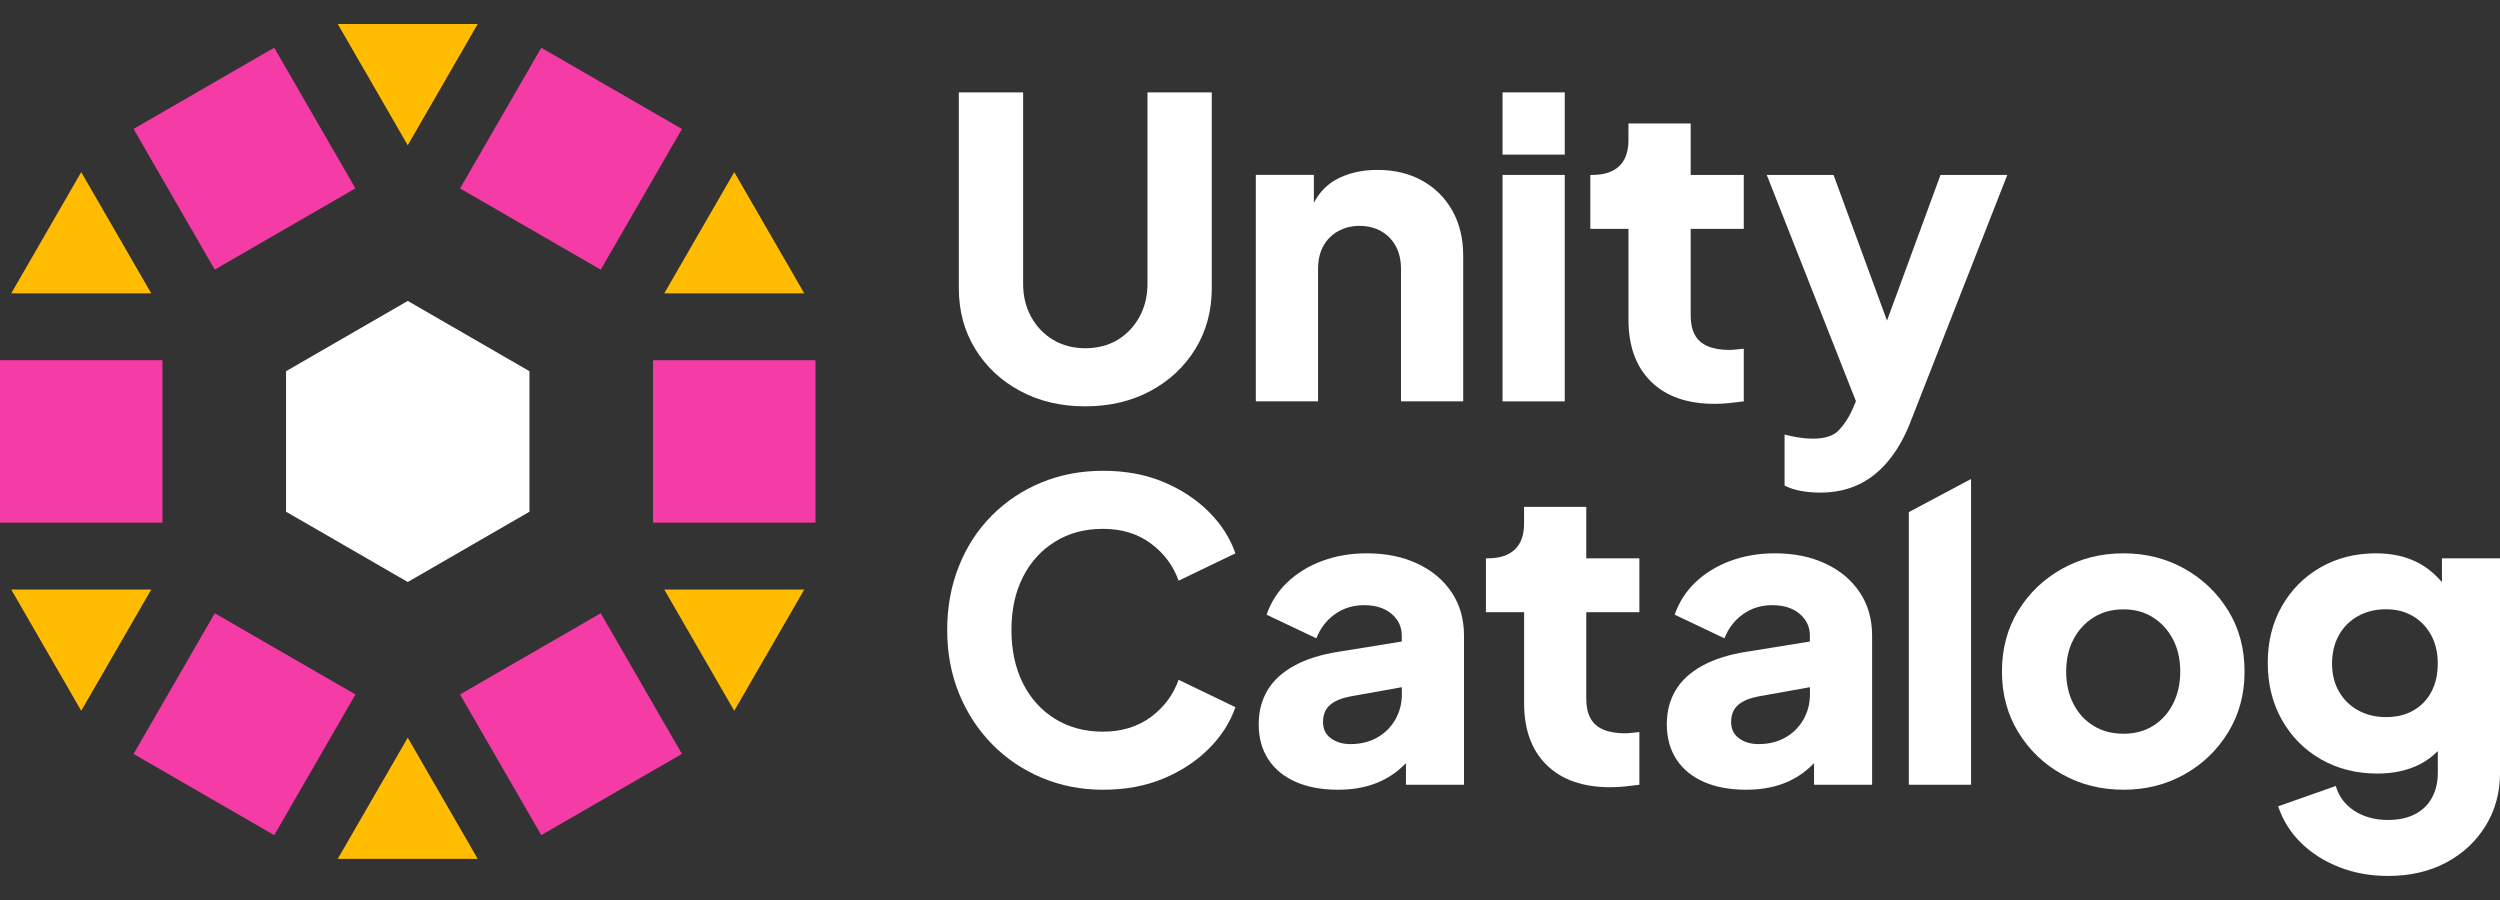
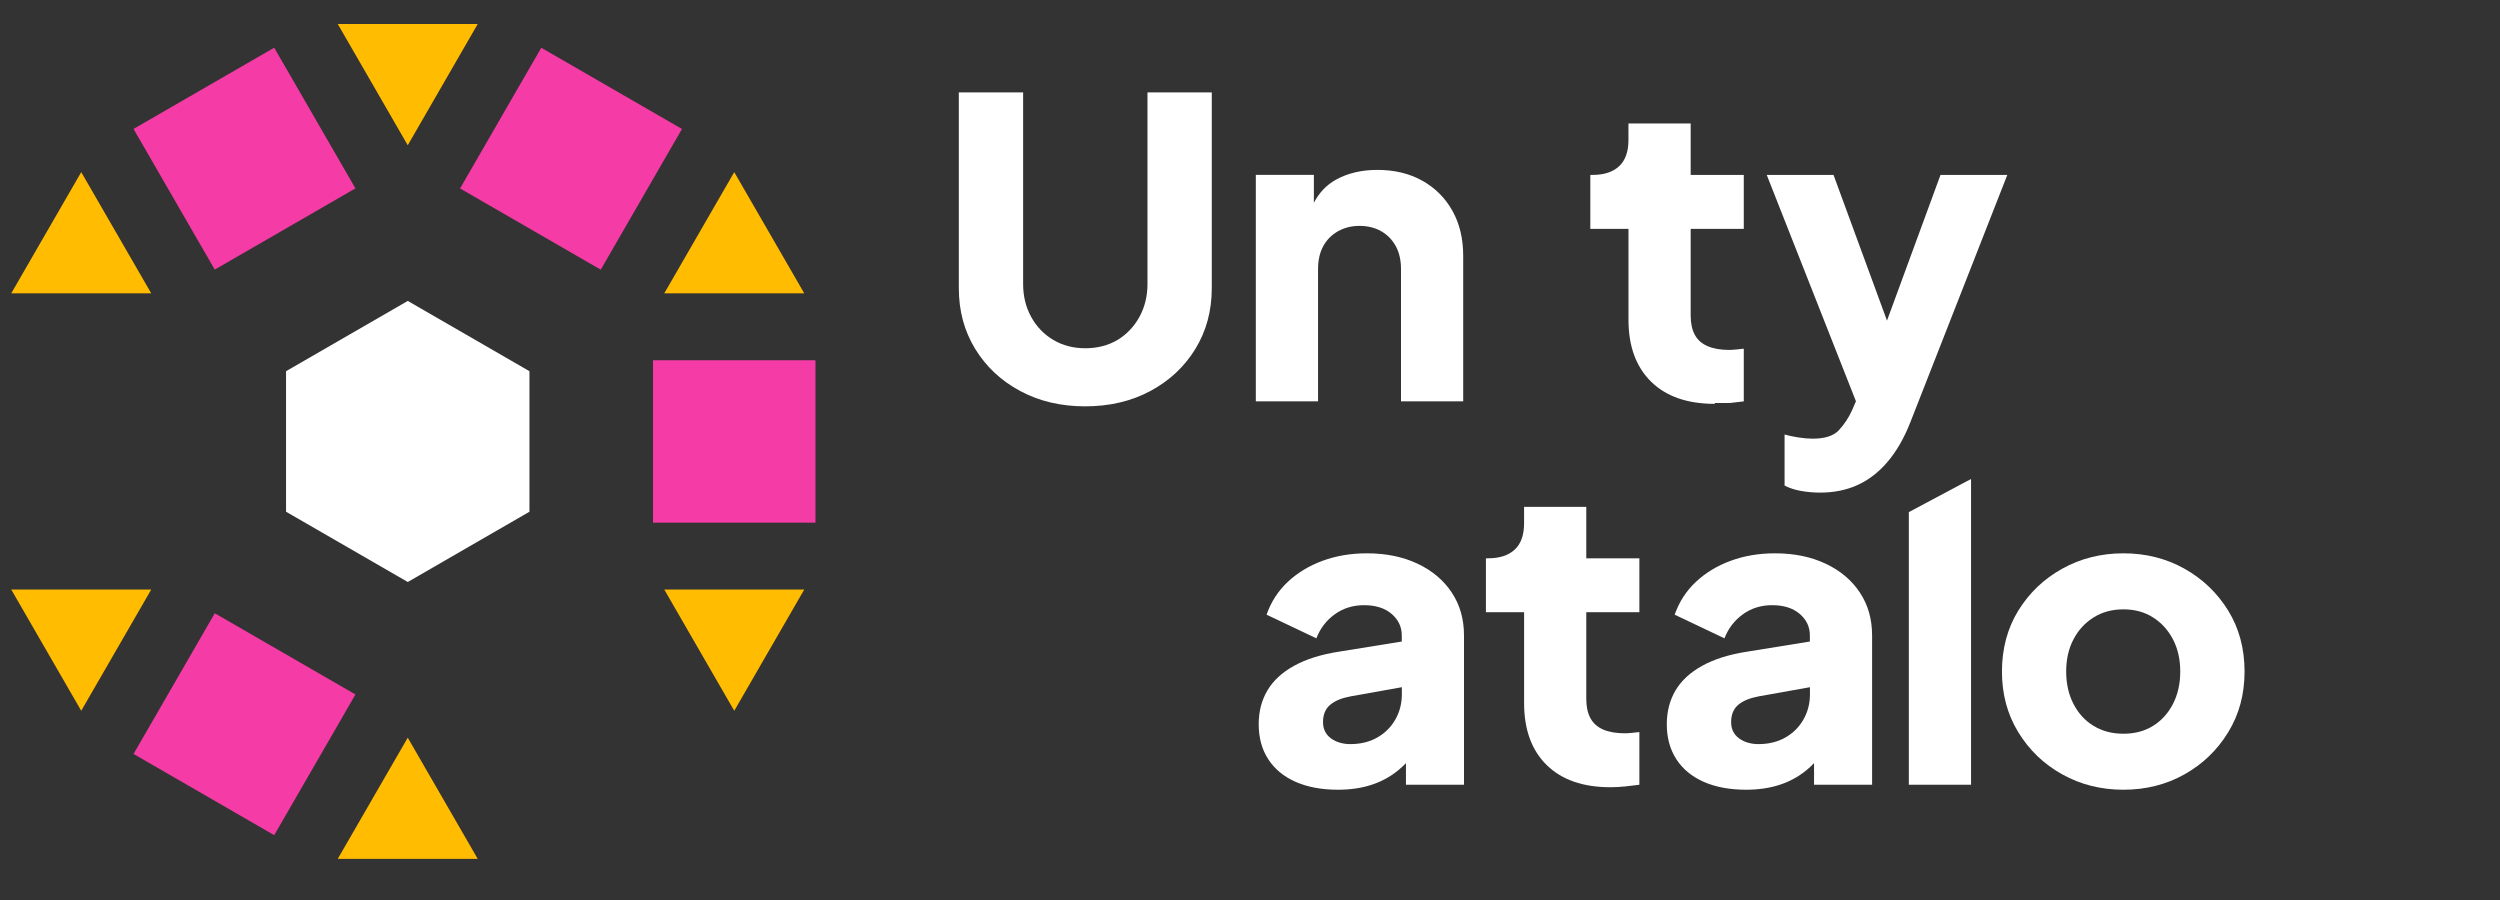
<svg xmlns="http://www.w3.org/2000/svg" width="100" height="36" viewBox="0 0 100 36" fill="none" role="presentation">
  <rect x="0" y="0" width="100" height="36" fill="#333333" stroke="none" />
  <g clip-path="url(#clip0_124_3368)">
    <path d="M43.412 16.254C42.438 16.254 41.57 16.05 40.807 15.64C40.045 15.231 39.444 14.67 39.008 13.956C38.571 13.243 38.353 12.433 38.353 11.526V3.695H40.925V11.36C40.925 11.846 41.032 12.287 41.248 12.678C41.464 13.07 41.759 13.377 42.135 13.599C42.511 13.82 42.936 13.93 43.412 13.93C43.888 13.93 44.327 13.82 44.697 13.599C45.067 13.377 45.36 13.07 45.576 12.678C45.791 12.285 45.899 11.846 45.899 11.36V3.695H48.471V11.525C48.471 12.432 48.252 13.243 47.816 13.955C47.379 14.668 46.779 15.23 46.016 15.639C45.254 16.049 44.386 16.253 43.412 16.253V16.254Z" fill="#FFFFFF" />
    <path d="M58.096 8.431C57.808 7.916 57.408 7.516 56.892 7.228C56.378 6.94 55.778 6.796 55.093 6.796C54.463 6.796 53.913 6.926 53.442 7.185C53.058 7.397 52.765 7.71 52.555 8.111V6.996H50.233V16.053H52.722V10.761C52.722 10.407 52.791 10.103 52.929 9.848C53.067 9.594 53.263 9.395 53.518 9.251C53.773 9.108 54.059 9.035 54.381 9.035C54.702 9.035 55.003 9.108 55.251 9.251C55.501 9.395 55.694 9.594 55.832 9.848C55.971 10.103 56.04 10.407 56.04 10.761V16.053H58.528V10.23C58.528 9.545 58.384 8.945 58.097 8.431H58.096Z" fill="#FFFFFF" />
-     <path d="M60.102 6.184V3.695H62.59V6.184H60.102ZM60.102 16.055V6.997H62.59V16.055H60.102Z" fill="#FFFFFF" />
-     <path d="M68.591 16.154C67.496 16.154 66.647 15.859 66.044 15.267C65.441 14.675 65.139 13.848 65.139 12.787V9.154H63.613V6.997H63.696C64.16 6.997 64.517 6.881 64.766 6.648C65.014 6.416 65.138 6.066 65.138 5.602V4.939H67.627V6.997H69.751V9.154H67.627V12.62C67.627 12.931 67.682 13.188 67.793 13.393C67.903 13.598 68.076 13.749 68.308 13.848C68.54 13.948 68.828 13.997 69.171 13.997C69.248 13.997 69.336 13.991 69.436 13.981C69.535 13.97 69.64 13.958 69.751 13.948V16.055C69.585 16.077 69.397 16.098 69.186 16.121C68.977 16.143 68.777 16.154 68.59 16.154H68.591Z" fill="#FFFFFF" />
+     <path d="M68.591 16.154C67.496 16.154 66.647 15.859 66.044 15.267C65.441 14.675 65.139 13.848 65.139 12.787V9.154H63.613V6.997H63.696C64.16 6.997 64.517 6.881 64.766 6.648C65.014 6.416 65.138 6.066 65.138 5.602V4.939H67.627V6.997H69.751V9.154H67.627V12.62C67.627 12.931 67.682 13.188 67.793 13.393C67.903 13.598 68.076 13.749 68.308 13.848C68.54 13.948 68.828 13.997 69.171 13.997C69.248 13.997 69.336 13.991 69.436 13.981C69.535 13.97 69.64 13.958 69.751 13.948V16.055C69.585 16.077 69.397 16.098 69.186 16.121H68.591Z" fill="#FFFFFF" />
    <path d="M77.62 6.997L75.48 12.824L73.341 6.997H70.67L74.238 16.051L74.071 16.435C73.938 16.722 73.766 16.98 73.556 17.207C73.347 17.433 72.998 17.547 72.511 17.547C72.335 17.547 72.141 17.531 71.93 17.497C71.721 17.463 71.538 17.425 71.383 17.381V19.422C71.571 19.521 71.79 19.593 72.038 19.637C72.288 19.682 72.544 19.704 72.81 19.704C73.363 19.704 73.863 19.602 74.311 19.397C74.758 19.192 75.159 18.88 75.514 18.46C75.868 18.039 76.167 17.519 76.41 16.9L80.292 6.997H77.62Z" fill="#FFFFFF" />
-     <path d="M44.127 31.589C43.242 31.589 42.421 31.428 41.663 31.107C40.905 30.786 40.244 30.339 39.68 29.764C39.117 29.188 38.676 28.514 38.361 27.74C38.046 26.966 37.888 26.12 37.888 25.201C37.888 24.283 38.042 23.434 38.353 22.655C38.662 21.875 39.099 21.201 39.663 20.632C40.226 20.063 40.887 19.62 41.645 19.305C42.402 18.989 43.229 18.832 44.125 18.832C45.022 18.832 45.825 18.981 46.539 19.28C47.252 19.579 47.857 19.977 48.355 20.475C48.853 20.973 49.207 21.526 49.416 22.134L47.144 23.228C46.933 22.631 46.565 22.136 46.04 21.744C45.515 21.351 44.875 21.154 44.123 21.154C43.371 21.154 42.752 21.326 42.199 21.669C41.646 22.012 41.217 22.484 40.914 23.088C40.609 23.691 40.458 24.395 40.458 25.203C40.458 26.01 40.611 26.717 40.914 27.325C41.217 27.933 41.646 28.409 42.199 28.753C42.752 29.096 43.394 29.267 44.123 29.267C44.852 29.267 45.514 29.07 46.04 28.677C46.565 28.285 46.933 27.789 47.144 27.192L49.416 28.287C49.207 28.895 48.853 29.448 48.355 29.946C47.857 30.444 47.251 30.843 46.539 31.141C45.825 31.44 45.02 31.589 44.125 31.589H44.127Z" fill="#FFFFFF" />
    <path d="M64.415 31.489C63.32 31.489 62.472 31.194 61.868 30.602C61.265 30.011 60.964 29.184 60.964 28.122V24.489H59.437V22.332H59.52C59.984 22.332 60.342 22.216 60.59 21.983C60.839 21.751 60.963 21.402 60.963 20.938V20.275H63.451V22.332H65.575V24.489H63.451V27.956C63.451 28.266 63.506 28.523 63.618 28.728C63.728 28.933 63.9 29.084 64.132 29.184C64.364 29.283 64.652 29.332 64.995 29.332C65.073 29.332 65.161 29.327 65.26 29.316C65.36 29.305 65.464 29.294 65.575 29.283V31.39C65.409 31.412 65.222 31.433 65.011 31.457C64.801 31.479 64.602 31.489 64.414 31.489H64.415Z" fill="#FFFFFF" />
    <path d="M56.702 22.548C56.116 22.271 55.441 22.133 54.678 22.133C54.036 22.133 53.444 22.232 52.903 22.432C52.361 22.631 51.897 22.913 51.509 23.277C51.121 23.642 50.84 24.08 50.663 24.587L52.654 25.533C52.808 25.136 53.054 24.814 53.392 24.571C53.729 24.328 54.119 24.207 54.561 24.207C55.025 24.207 55.393 24.323 55.665 24.556C55.935 24.788 56.071 25.076 56.071 25.418V25.661L53.566 26.066C52.847 26.176 52.247 26.365 51.767 26.63C51.286 26.894 50.929 27.225 50.697 27.616C50.465 28.009 50.348 28.46 50.348 28.968C50.348 29.511 50.476 29.978 50.73 30.369C50.984 30.762 51.35 31.063 51.825 31.274C52.301 31.483 52.864 31.589 53.517 31.589C54.003 31.589 54.446 31.526 54.844 31.398C55.243 31.271 55.601 31.077 55.922 30.817C56.031 30.729 56.136 30.629 56.238 30.526V31.39H58.56V25.418C58.56 24.765 58.397 24.192 58.07 23.701C57.743 23.208 57.287 22.824 56.702 22.548ZM55.815 28.777C55.644 29.082 55.402 29.322 55.093 29.499C54.784 29.676 54.424 29.764 54.015 29.764C53.706 29.764 53.446 29.686 53.236 29.532C53.025 29.377 52.921 29.161 52.921 28.885C52.921 28.586 53.014 28.357 53.203 28.196C53.391 28.035 53.662 27.923 54.016 27.856L56.074 27.488V27.773C56.074 28.139 55.988 28.473 55.816 28.777H55.815Z" fill="#FFFFFF" />
    <path d="M74.394 23.701C74.068 23.208 73.612 22.824 73.026 22.548C72.44 22.271 71.765 22.133 71.002 22.133C70.36 22.133 69.769 22.232 69.227 22.432C68.685 22.631 68.221 22.913 67.833 23.277C67.445 23.642 67.164 24.08 66.987 24.587L68.978 25.533C69.132 25.136 69.379 24.814 69.716 24.571C70.053 24.328 70.444 24.207 70.885 24.207C71.349 24.207 71.717 24.323 71.989 24.556C72.26 24.788 72.395 25.076 72.395 25.418V25.661L69.891 26.066C69.171 26.176 68.571 26.365 68.091 26.63C67.611 26.894 67.253 27.225 67.021 27.616C66.789 28.009 66.672 28.46 66.672 28.968C66.672 29.511 66.8 29.978 67.054 30.369C67.308 30.762 67.674 31.063 68.149 31.274C68.625 31.483 69.189 31.589 69.841 31.589C70.328 31.589 70.77 31.526 71.169 31.398C71.567 31.271 71.926 31.077 72.247 30.817C72.356 30.729 72.46 30.629 72.562 30.526V31.39H74.884V25.418C74.884 24.765 74.721 24.192 74.394 23.701ZM72.139 28.777C71.968 29.082 71.726 29.322 71.417 29.499C71.108 29.676 70.748 29.764 70.339 29.764C70.03 29.764 69.77 29.686 69.56 29.532C69.349 29.377 69.245 29.161 69.245 28.885C69.245 28.586 69.339 28.357 69.527 28.196C69.715 28.035 69.987 27.923 70.34 27.856L72.398 27.488V27.773C72.398 28.139 72.312 28.473 72.14 28.777H72.139Z" fill="#FFFFFF" />
    <path d="M76.353 31.39V20.484L78.842 19.159V31.39H76.353Z" fill="#FFFFFF" />
    <path d="M84.938 31.589C84.041 31.589 83.226 31.385 82.491 30.975C81.755 30.566 81.17 30.005 80.733 29.291C80.296 28.578 80.078 27.768 80.078 26.861C80.078 25.955 80.296 25.131 80.733 24.422C81.17 23.715 81.755 23.156 82.491 22.747C83.227 22.338 84.042 22.133 84.938 22.133C85.833 22.133 86.646 22.338 87.377 22.747C88.107 23.157 88.69 23.715 89.127 24.422C89.564 25.13 89.782 25.943 89.782 26.861C89.782 27.78 89.563 28.579 89.127 29.291C88.69 30.005 88.107 30.566 87.377 30.975C86.647 31.385 85.834 31.589 84.938 31.589ZM84.938 29.349C85.391 29.349 85.786 29.245 86.123 29.034C86.461 28.824 86.727 28.531 86.92 28.155C87.113 27.779 87.21 27.348 87.21 26.861C87.21 26.375 87.113 25.947 86.92 25.576C86.727 25.206 86.461 24.912 86.123 24.698C85.786 24.482 85.391 24.374 84.938 24.374C84.484 24.374 84.086 24.482 83.743 24.698C83.399 24.913 83.131 25.206 82.938 25.576C82.744 25.947 82.647 26.375 82.647 26.861C82.647 27.348 82.744 27.779 82.938 28.155C83.131 28.531 83.399 28.825 83.743 29.034C84.086 29.245 84.484 29.349 84.938 29.349Z" fill="#FFFFFF" />
-     <path d="M97.678 22.332V23.288C97.404 22.966 97.095 22.708 96.749 22.523C96.262 22.263 95.692 22.133 95.04 22.133C94.211 22.133 93.469 22.322 92.818 22.696C92.165 23.073 91.651 23.589 91.275 24.248C90.899 24.906 90.71 25.661 90.71 26.512C90.71 27.364 90.899 28.125 91.275 28.794C91.651 29.462 92.17 29.988 92.834 30.369C93.499 30.751 94.25 30.942 95.091 30.942C95.743 30.942 96.313 30.818 96.799 30.569C97.064 30.433 97.3 30.256 97.513 30.044V30.908C97.513 31.296 97.432 31.632 97.272 31.921C97.112 32.208 96.882 32.427 96.583 32.575C96.285 32.725 95.931 32.799 95.522 32.799C95.002 32.799 94.554 32.677 94.178 32.435C93.802 32.191 93.552 31.86 93.432 31.439L91.126 32.252C91.315 32.816 91.621 33.305 92.047 33.72C92.472 34.135 92.984 34.458 93.582 34.69C94.179 34.922 94.826 35.038 95.523 35.038C96.397 35.038 97.168 34.861 97.837 34.508C98.506 34.154 99.034 33.664 99.421 33.039C99.808 32.415 100.002 31.704 100.002 30.908V22.332H97.678ZM97.255 27.673C97.084 27.994 96.842 28.244 96.533 28.42C96.224 28.597 95.858 28.684 95.439 28.684C95.019 28.684 94.644 28.593 94.319 28.41C93.992 28.228 93.738 27.977 93.555 27.656C93.372 27.335 93.282 26.965 93.282 26.544C93.282 26.123 93.373 25.733 93.555 25.407C93.738 25.082 93.992 24.826 94.319 24.645C94.644 24.462 95.018 24.371 95.439 24.371C95.859 24.371 96.207 24.462 96.517 24.645C96.826 24.828 97.07 25.082 97.247 25.407C97.424 25.733 97.511 26.113 97.511 26.544C97.511 26.975 97.426 27.351 97.254 27.672L97.255 27.673Z" fill="#FFFFFF" />
    <path d="M16.311 12.037L11.442 14.848V20.469L16.311 23.28L21.178 20.469V14.848L16.311 12.037Z" fill="#FFFFFF" />
    <path d="M26.571 11.733H32.17L29.37 6.885L26.571 11.733Z" fill="#FFBC00" />
    <path d="M26.571 23.582L29.37 28.431L32.17 23.582H26.571Z" fill="#FFBC00" />
    <path d="M13.51 34.355H19.109L16.31 29.507L13.51 34.355Z" fill="#FFBC00" />
    <path d="M0.45 23.582L3.249 28.431L6.049 23.582H0.45Z" fill="#FFBC00" />
    <path d="M0.45 11.733H6.049L3.249 6.885L0.45 11.733Z" fill="#FFBC00" />
    <path d="M13.51 0.96L16.31 5.81L19.109 0.96H13.51Z" fill="#FFBC00" />
    <path d="M21.651 1.91L18.402 7.538L24.03 10.787L27.279 5.159L21.651 1.91Z" fill="#F43BA6" />
    <path d="M32.619 14.41H26.121V20.907H32.619V14.41Z" fill="#F43BA6" />
-     <path d="M24.029 24.529L18.401 27.778L21.65 33.405L27.277 30.156L24.029 24.529Z" fill="#F43BA6" />
    <path d="M8.591 24.53L5.342 30.158L10.969 33.407L14.218 27.779L8.591 24.53Z" fill="#F43BA6" />
-     <path d="M6.498 14.408H0V20.906H6.498V14.408Z" fill="#F43BA6" />
    <path d="M10.968 1.908L5.341 5.157L8.59 10.784L14.217 7.535L10.968 1.908Z" fill="#F43BA6" />
  </g>
  <defs>
    <clipPath id="clip0_124_3368">
      <rect width="100" height="34.079" fill="white" transform="translate(0 0.96)" />
    </clipPath>
  </defs>
</svg>